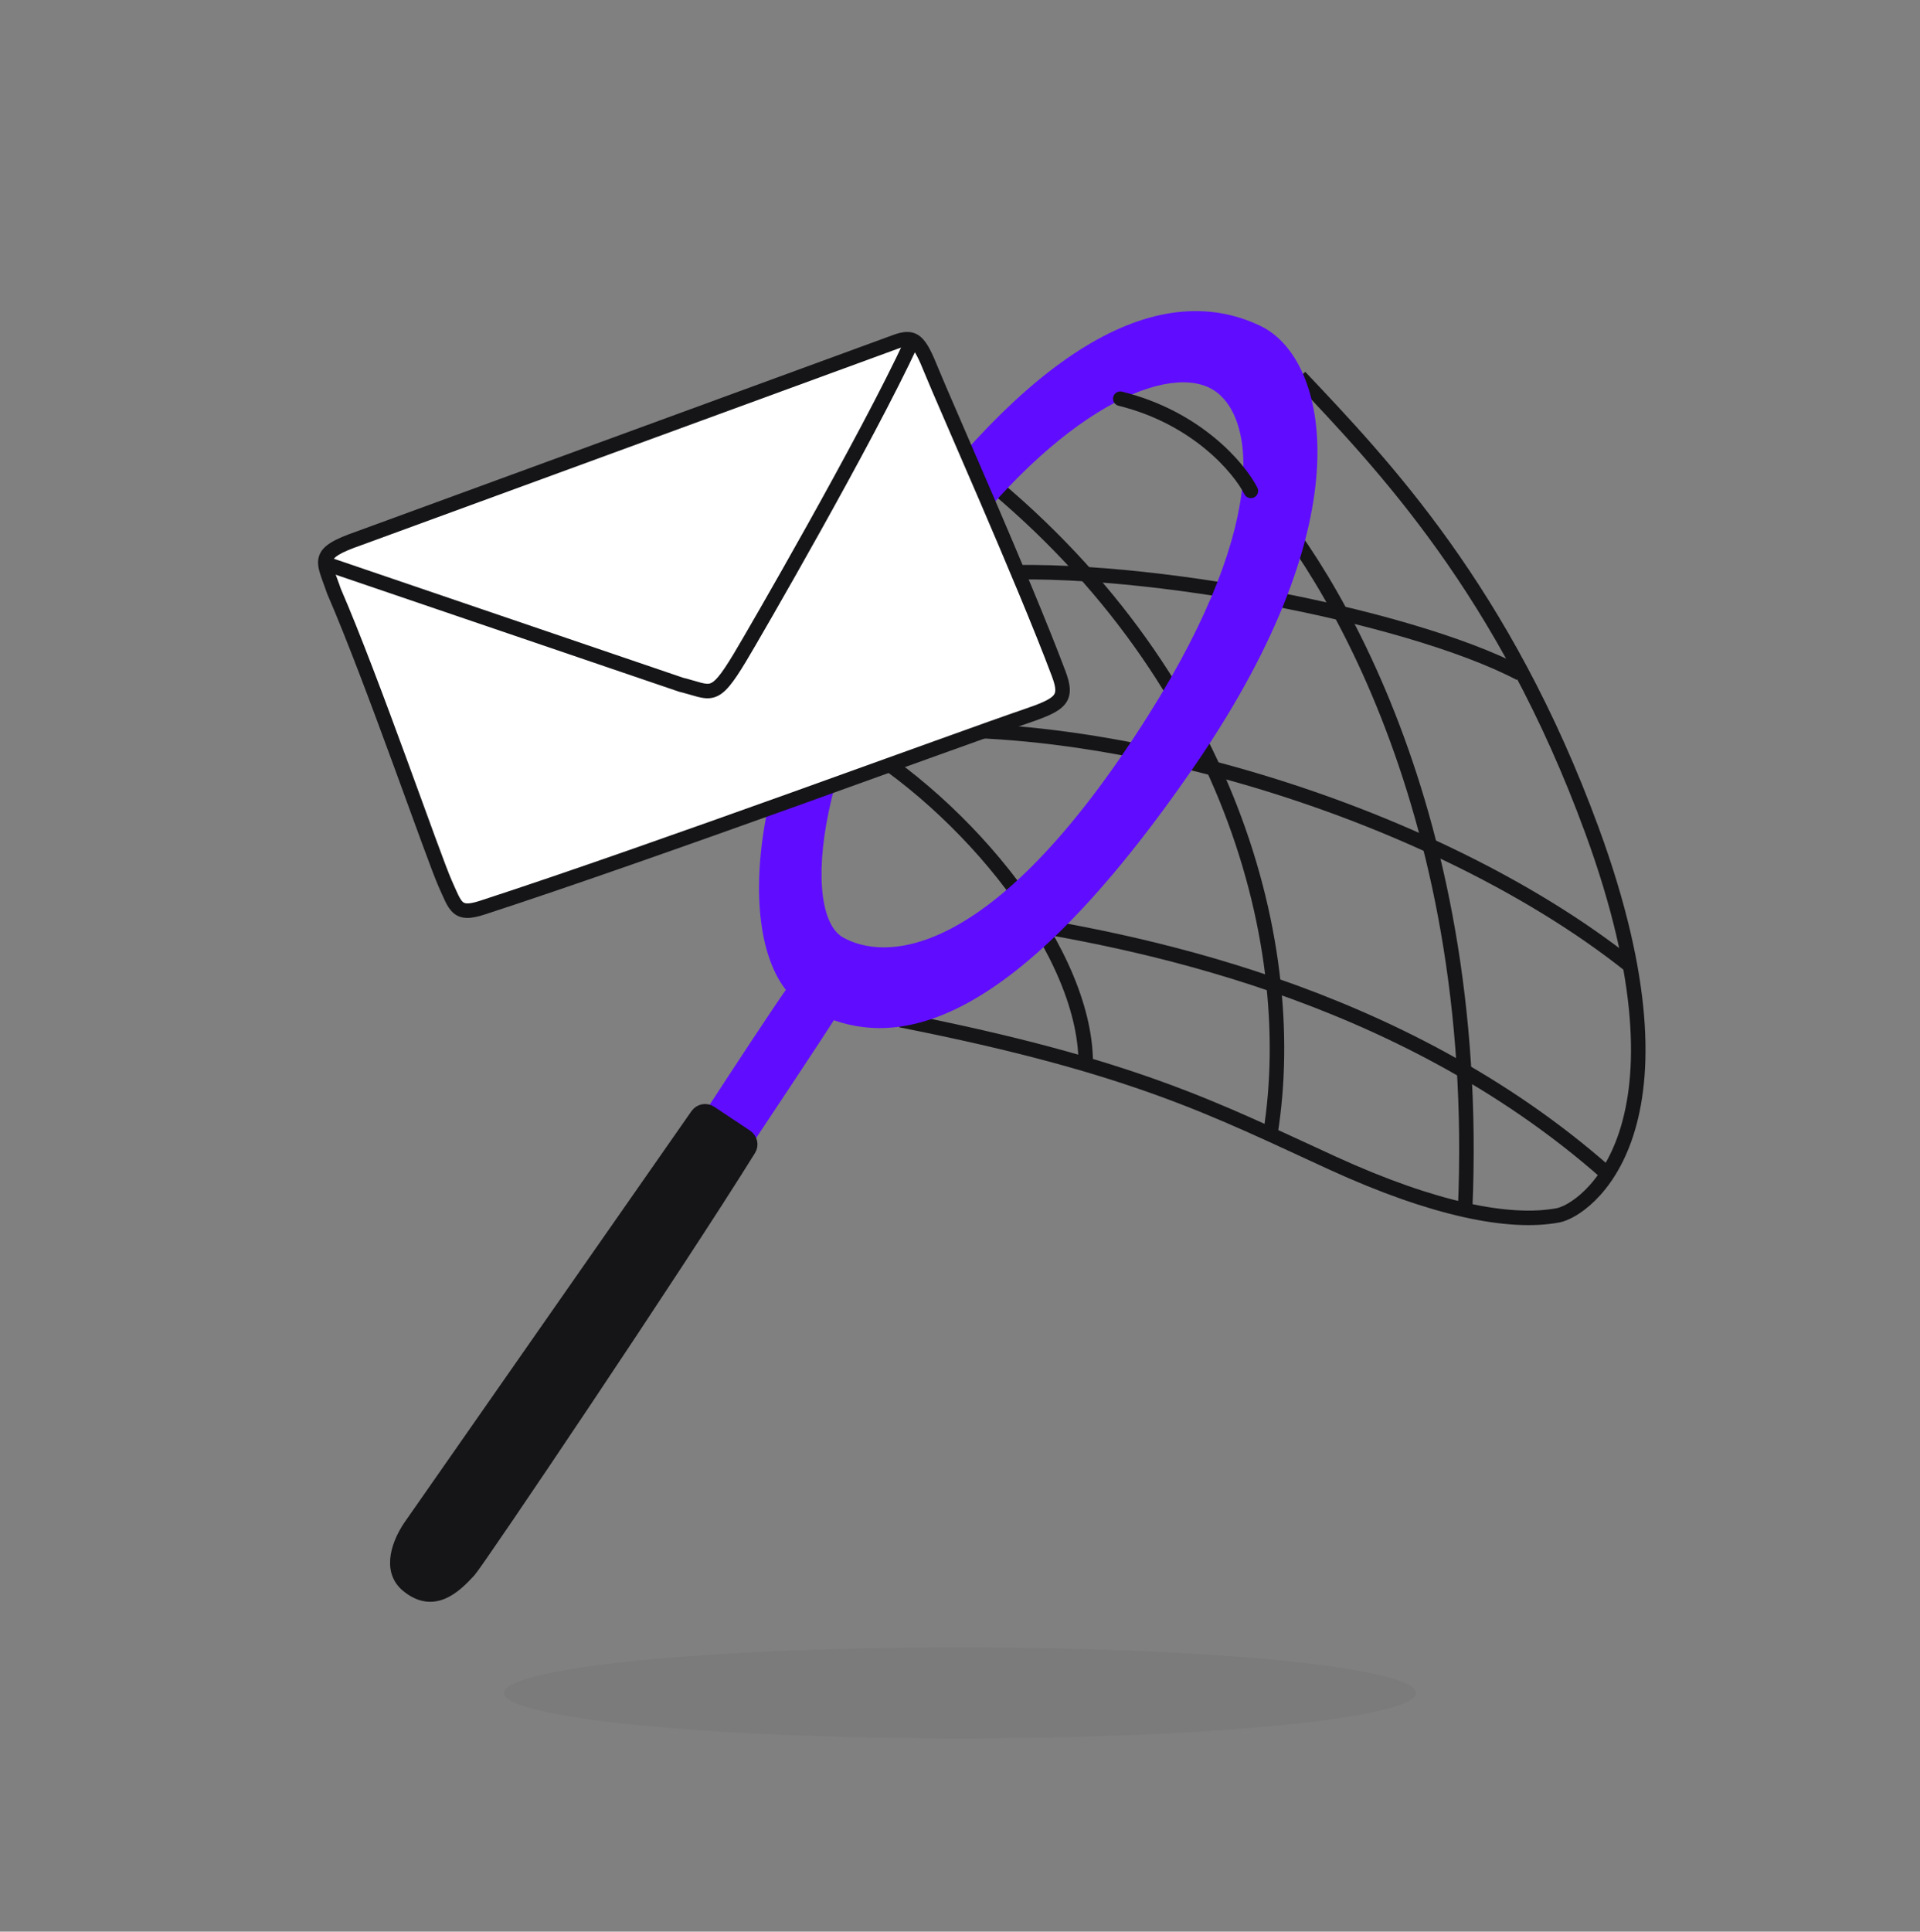
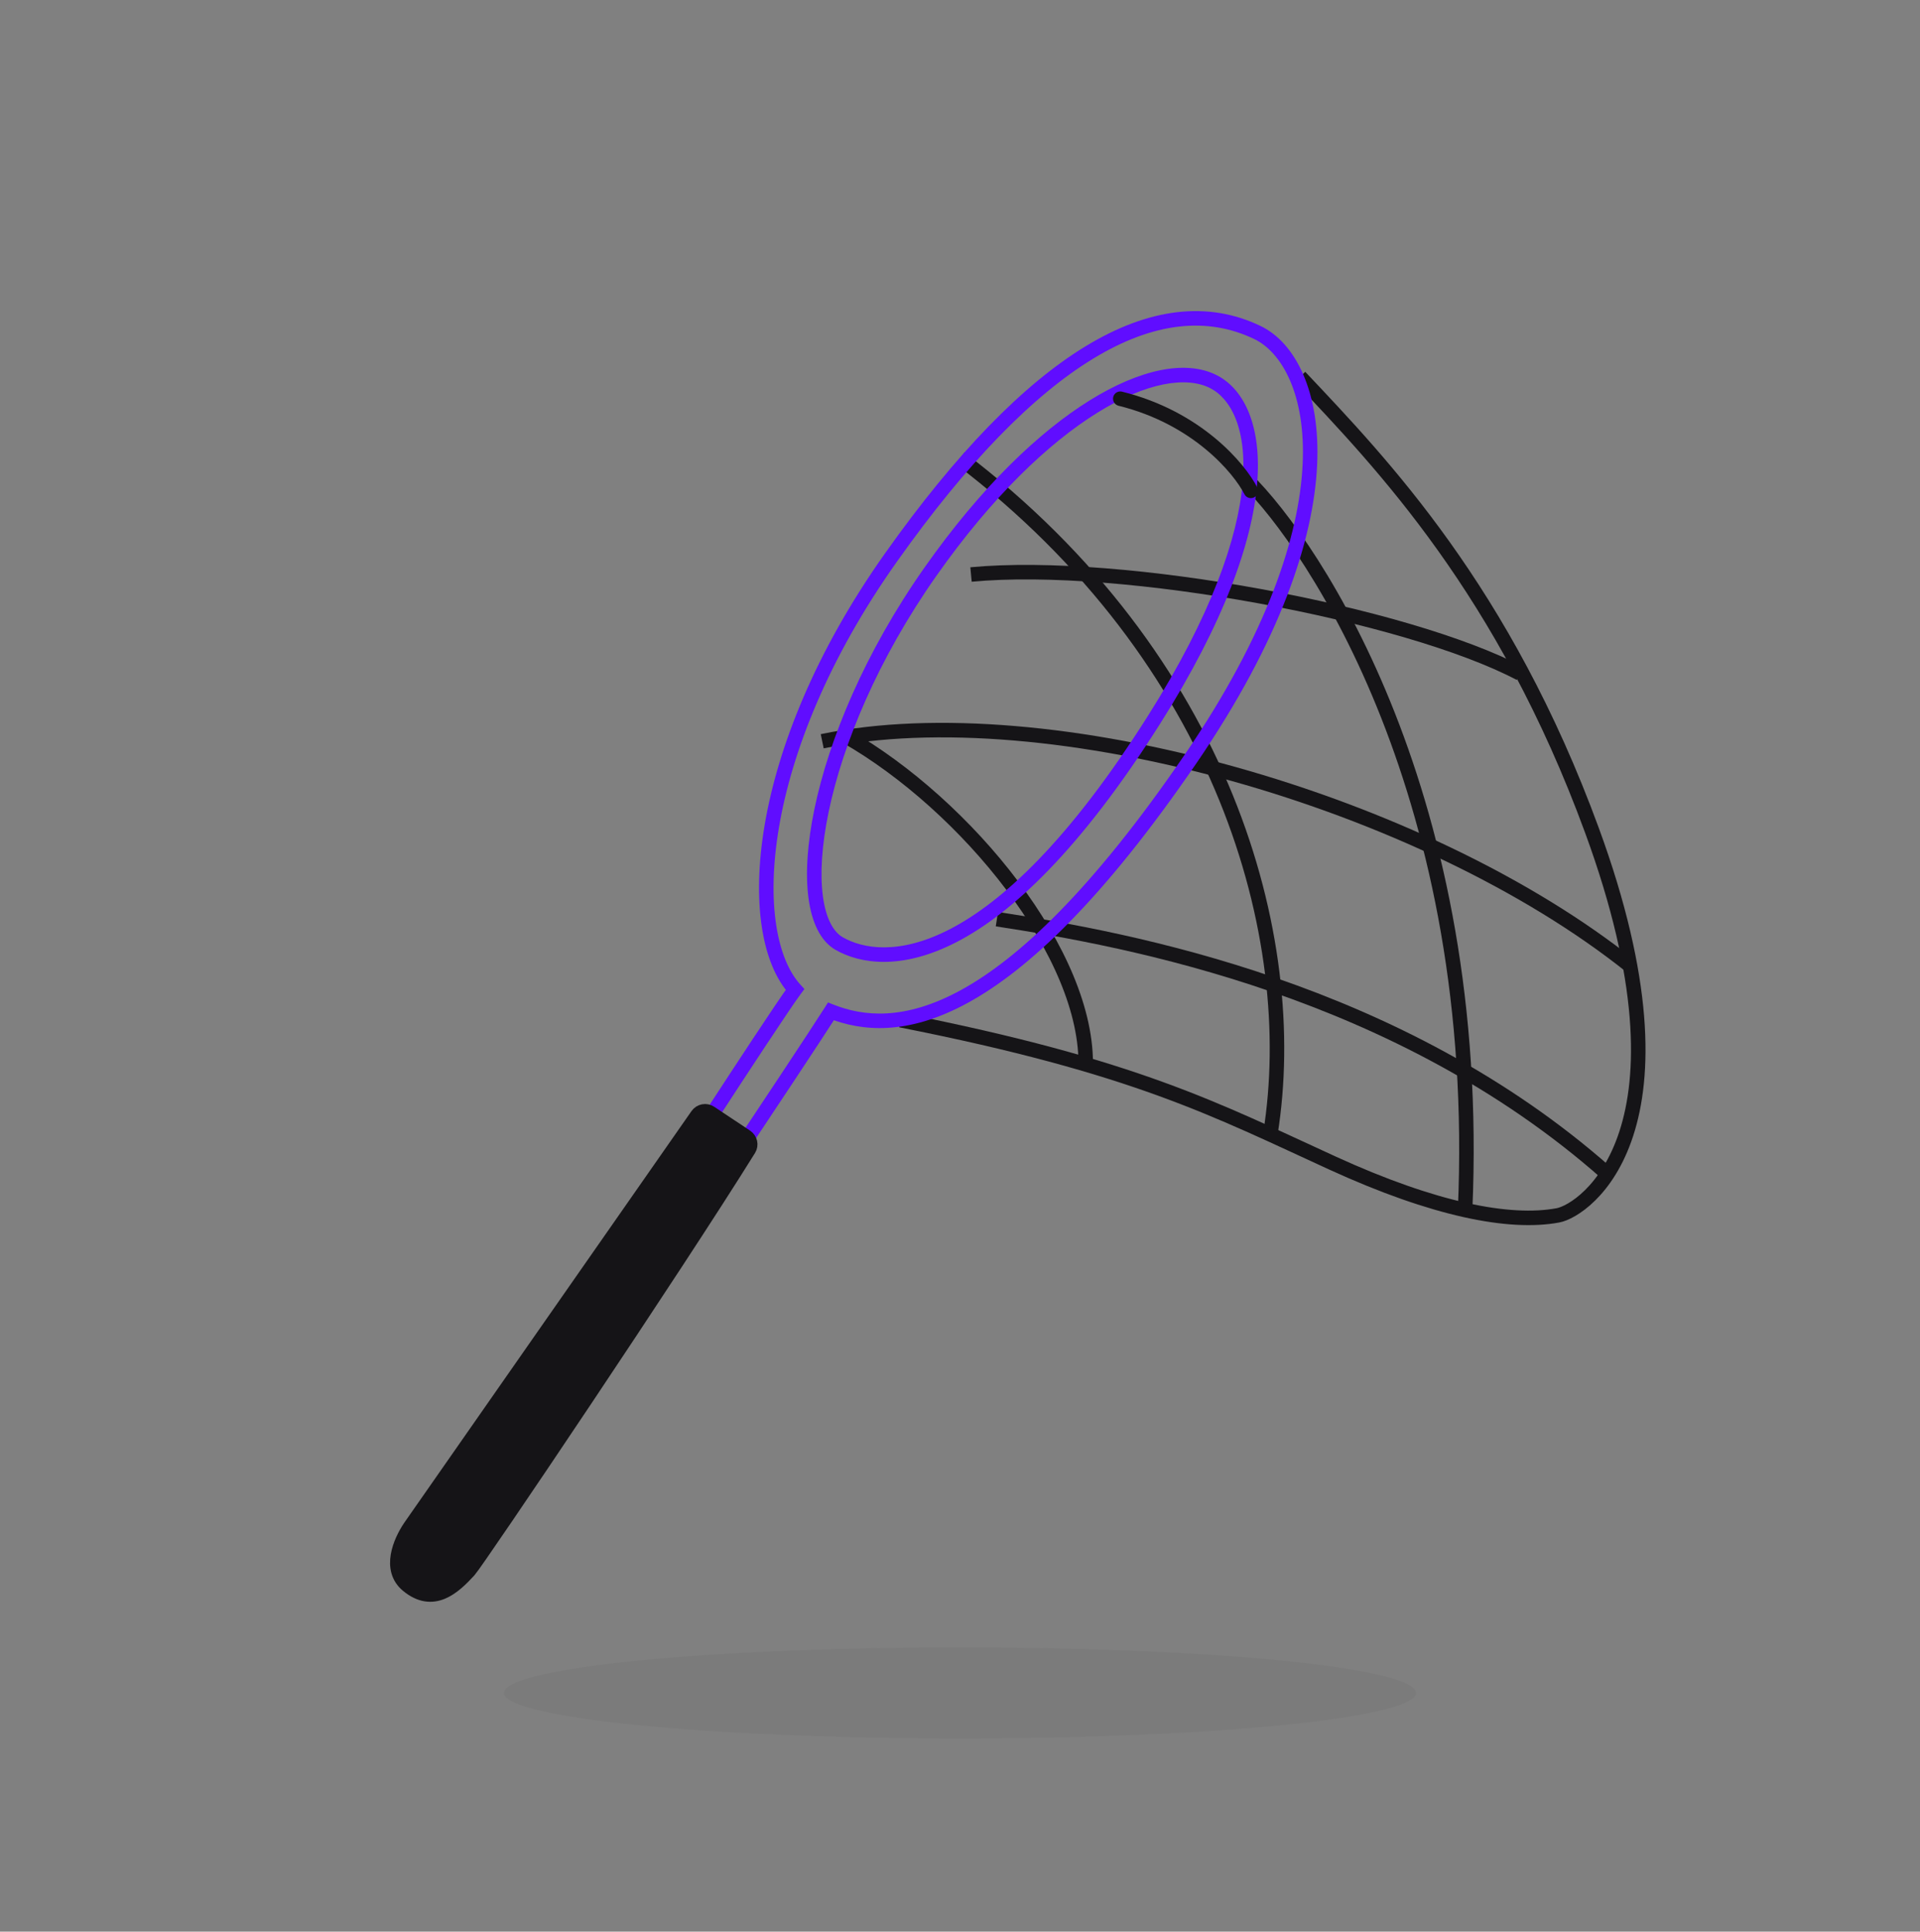
<svg xmlns="http://www.w3.org/2000/svg" width="172" height="173" viewBox="0 0 172 173" fill="none">
  <rect x="0" y="0" width="172" height="173" fill="#808080" stroke="none" />
  <path d="M86.987 51.453C100.578 50.171 125.993 54.961 136.179 60.322" stroke="#151417" stroke-width="1.3" />
  <path d="M73.658 66.388C93.893 62.196 127.446 71.641 146.15 86.584" stroke="#151417" stroke-width="1.3" />
  <path d="M89.304 82.322C101.284 84.155 125.258 88.604 143.892 105.042" stroke="#151417" stroke-width="1.3" />
  <path d="M75.742 65.919C86.577 72.098 97.574 85.558 97.255 95.651" stroke="#151417" stroke-width="1.3" />
  <path d="M86.014 41.048C109.653 59.036 116.615 83.94 113.812 101.5" stroke="#151417" stroke-width="1.3" />
  <path d="M111.655 42.932C117.738 48.891 132.872 71.509 131.247 108.402" stroke="#151417" stroke-width="1.3" />
  <path d="M116.456 33.748C123.818 41.545 134.737 52.872 142.618 74.384C152.47 101.274 141.97 108.399 139.572 108.847C135.22 109.661 128.454 108.319 119.409 104.184C108.9 99.379 101.74 95.525 80.675 91.367" stroke="#151417" stroke-width="1.3" />
-   <path fill-rule="evenodd" clip-rule="evenodd" d="M106.63 68.009C121.677 46.025 118.139 32.429 112.659 29.788C103.692 25.466 92.44 32.112 79.82 49.924C67.358 67.514 66.67 83.636 71.22 88.621C70.235 89.942 66.068 96.298 63.986 99.5L65.391 104.279C68.092 100.227 73.224 92.501 74.438 90.582C80.029 92.788 89.974 92.343 106.63 68.009ZM103.4 64.436C114.831 46.345 113.055 36.336 108.661 34.16C103.812 31.759 93.428 36.876 83.352 51.203C72.729 66.307 70.691 81.956 75.189 84.515C79.104 86.742 89.11 87.049 103.4 64.436Z" fill="#600DFF" />
  <path d="M112.659 29.788L112.377 30.374L112.659 29.788ZM106.63 68.009L107.166 68.376L106.63 68.009ZM79.82 49.924L79.29 49.549L79.82 49.924ZM71.22 88.621L71.741 89.009L72.062 88.579L71.7 88.183L71.22 88.621ZM63.986 99.5L63.441 99.145L63.278 99.396L63.363 99.683L63.986 99.5ZM65.391 104.279L64.768 104.463L65.16 105.798L65.932 104.64L65.391 104.279ZM74.438 90.582L74.676 89.978L74.176 89.781L73.888 90.235L74.438 90.582ZM108.661 34.16L108.949 33.578L108.949 33.578L108.661 34.16ZM103.4 64.436L103.949 64.783L103.4 64.436ZM83.352 51.203L82.82 50.829L83.352 51.203ZM75.189 84.515L74.867 85.08L75.189 84.515ZM112.377 30.374C114.776 31.53 116.999 35.255 116.693 41.614C116.389 47.934 113.573 56.714 106.093 67.642L107.166 68.376C114.734 57.319 117.672 48.31 117.991 41.676C118.308 35.081 116.023 30.688 112.941 29.203L112.377 30.374ZM80.351 50.3C86.638 41.426 92.545 35.393 97.947 32.111C103.331 28.841 108.148 28.335 112.377 30.374L112.941 29.203C108.203 26.919 102.911 27.575 97.272 31C91.651 34.414 85.623 40.611 79.29 49.549L80.351 50.3ZM71.7 88.183C70.68 87.064 69.904 85.261 69.534 82.847C69.166 80.442 69.21 77.481 69.781 74.108C70.924 67.364 74.168 59.026 80.351 50.3L79.29 49.549C73.01 58.413 69.679 66.931 68.499 73.891C67.91 77.37 67.856 80.474 68.249 83.043C68.641 85.604 69.486 87.684 70.74 89.059L71.7 88.183ZM70.699 88.232C69.698 89.575 65.515 95.957 63.441 99.145L64.531 99.854C66.621 96.64 70.772 90.309 71.741 89.009L70.699 88.232ZM63.363 99.683L64.768 104.463L66.015 104.096L64.61 99.316L63.363 99.683ZM65.932 104.64C68.63 100.592 73.768 92.857 74.987 90.93L73.888 90.235C72.68 92.145 67.554 99.862 64.85 103.919L65.932 104.64ZM106.093 67.642C97.789 79.774 91.209 85.872 86.073 88.678C80.98 91.46 77.298 91.012 74.676 89.978L74.199 91.187C77.169 92.359 81.255 92.791 86.696 89.819C92.094 86.87 98.814 80.578 107.166 68.376L106.093 67.642ZM108.372 34.743C110.216 35.655 111.743 38.35 111.317 43.274C110.894 48.168 108.535 55.092 102.85 64.089L103.949 64.783C109.696 55.689 112.165 48.563 112.612 43.386C113.058 38.238 111.5 34.84 108.949 33.578L108.372 34.743ZM83.883 51.577C88.886 44.464 93.941 39.673 98.309 36.961C102.724 34.22 106.265 33.699 108.372 34.743L108.949 33.578C106.208 32.22 102.132 33.057 97.624 35.856C93.069 38.684 87.894 43.615 82.82 50.829L83.883 51.577ZM75.51 83.95C74.655 83.463 73.984 82.266 73.717 80.268C73.454 78.302 73.608 75.712 74.236 72.696C75.492 66.67 78.618 59.063 83.883 51.577L82.82 50.829C77.463 58.447 74.258 66.216 72.964 72.431C72.317 75.535 72.14 78.281 72.428 80.44C72.713 82.569 73.474 84.287 74.867 85.08L75.51 83.95ZM102.85 64.089C95.735 75.349 89.737 80.817 85.105 83.213C80.5 85.596 77.254 84.942 75.51 83.95L74.867 85.08C77.038 86.315 80.754 86.928 85.703 84.368C90.625 81.821 96.775 76.136 103.949 64.783L102.85 64.089Z" fill="#600DFF" />
  <path d="M63.625 99.667L66.831 101.8C67.205 102.049 67.322 102.538 67.085 102.92C60.569 113.41 42.766 139.832 42.017 140.65C40.636 142.159 38.795 143.863 36.514 141.973C34.787 140.543 35.858 138.071 36.744 136.756L62.479 99.884C62.739 99.512 63.248 99.416 63.625 99.667Z" fill="#151417" stroke="#151417" stroke-width="1.3" />
-   <path d="M80.189 30.629L32.188 48.202C28.163 49.599 28.963 50.14 29.921 52.957C33.361 60.882 38.852 76.852 39.89 79.155C40.826 81.234 40.932 82.029 43.203 81.291C58.62 76.276 85.941 66.173 91.895 64.151C95.109 63.06 95.681 62.58 94.837 60.331C91.742 52.077 84.525 35.888 83.442 33.203C82.351 30.498 81.902 29.985 80.189 30.629Z" fill="white" />
-   <path d="M32.188 48.202L32.401 48.816L32.411 48.812L32.188 48.202ZM80.189 30.629L80.413 31.239L80.418 31.237L80.189 30.629ZM83.442 33.203L84.045 32.959L84.045 32.959L83.442 33.203ZM94.837 60.331L94.229 60.56L94.837 60.331ZM91.895 64.151L91.686 63.536L91.895 64.151ZM43.203 81.291L43.404 81.909L43.203 81.291ZM39.89 79.155L40.482 78.888L40.482 78.888L39.89 79.155ZM29.921 52.957L29.306 53.166L29.314 53.191L29.325 53.216L29.921 52.957ZM32.411 48.812L80.413 31.239L79.966 30.018L31.964 47.591L32.411 48.812ZM80.418 31.237C80.823 31.085 81.085 31.029 81.267 31.029C81.418 31.029 81.521 31.066 81.632 31.159C81.768 31.272 81.932 31.483 82.14 31.874C82.345 32.26 82.567 32.772 82.839 33.446L84.045 32.959C83.771 32.281 83.528 31.715 83.288 31.264C83.051 30.818 82.792 30.433 82.465 30.161C82.114 29.868 81.715 29.729 81.266 29.729C80.848 29.729 80.412 29.851 79.96 30.02L80.418 31.237ZM82.839 33.446C83.947 36.194 91.131 52.299 94.229 60.56L95.446 60.103C92.353 51.855 85.103 35.583 84.045 32.959L82.839 33.446ZM94.229 60.56C94.652 61.689 94.573 62.034 94.385 62.264C94.256 62.422 94.012 62.604 93.551 62.823C93.095 63.039 92.488 63.263 91.686 63.536L92.104 64.767C92.909 64.493 93.579 64.249 94.108 63.997C94.632 63.749 95.081 63.466 95.391 63.087C96.081 62.242 95.866 61.223 95.446 60.103L94.229 60.56ZM91.686 63.536C85.681 65.575 58.432 75.654 43.002 80.673L43.404 81.909C58.809 76.899 86.201 66.771 92.104 64.767L91.686 63.536ZM43.002 80.673C41.876 81.039 41.607 80.904 41.469 80.786C41.358 80.691 41.233 80.517 41.065 80.18C40.895 79.839 40.729 79.435 40.482 78.888L39.297 79.422C39.519 79.915 39.717 80.39 39.901 80.76C40.087 81.133 40.306 81.502 40.623 81.773C41.339 82.387 42.259 82.281 43.404 81.909L43.002 80.673ZM40.482 78.888C39.976 77.765 38.359 73.24 36.417 67.941C34.485 62.672 32.246 56.681 30.517 52.698L29.325 53.216C31.036 57.158 33.263 63.114 35.196 68.388C37.118 73.631 38.766 78.242 39.297 79.422L40.482 78.888ZM30.536 52.748C30.414 52.386 30.293 52.062 30.188 51.777C30.082 51.487 29.993 51.244 29.925 51.028C29.784 50.577 29.774 50.358 29.812 50.22C29.842 50.113 29.934 49.941 30.34 49.692C30.753 49.44 31.401 49.163 32.401 48.816L31.974 47.588C30.962 47.939 30.201 48.253 29.662 48.584C29.116 48.918 28.713 49.319 28.559 49.873C28.414 50.398 28.532 50.93 28.685 51.416C28.764 51.668 28.864 51.941 28.968 52.226C29.075 52.514 29.189 52.823 29.306 53.166L30.536 52.748Z" fill="#151417" />
-   <path d="M61.009 61.323L60.799 61.939L60.826 61.948L60.853 61.955L61.009 61.323ZM66.275 58.905L65.718 58.569L65.718 58.569L66.275 58.905ZM28.945 51.088L60.799 61.939L61.218 60.708L29.364 49.857L28.945 51.088ZM60.853 61.955C61.183 62.036 61.476 62.12 61.746 62.198C62.011 62.276 62.268 62.352 62.503 62.411C62.969 62.528 63.462 62.608 63.975 62.456C64.49 62.304 64.917 61.95 65.343 61.444C65.767 60.94 66.241 60.22 66.832 59.241L65.718 58.569C65.131 59.543 64.701 60.187 64.348 60.608C63.995 61.028 63.769 61.162 63.605 61.21C63.44 61.259 63.231 61.254 62.82 61.151C62.615 61.099 62.39 61.032 62.11 60.95C61.836 60.87 61.522 60.78 61.164 60.692L60.853 61.955ZM66.832 59.241C68.102 57.135 78.21 39.661 82.255 30.923L81.076 30.377C77.062 39.046 66.986 56.468 65.718 58.569L66.832 59.241Z" fill="#151417" />
  <path d="M112.057 43.964C111.013 41.918 107.213 37.403 100.359 35.708" stroke="#151417" stroke-width="1.3" stroke-linecap="round" />
  <ellipse opacity="0.05" cx="86" cy="151.618" rx="40.847" ry="4.076" fill="#151417" />
</svg>